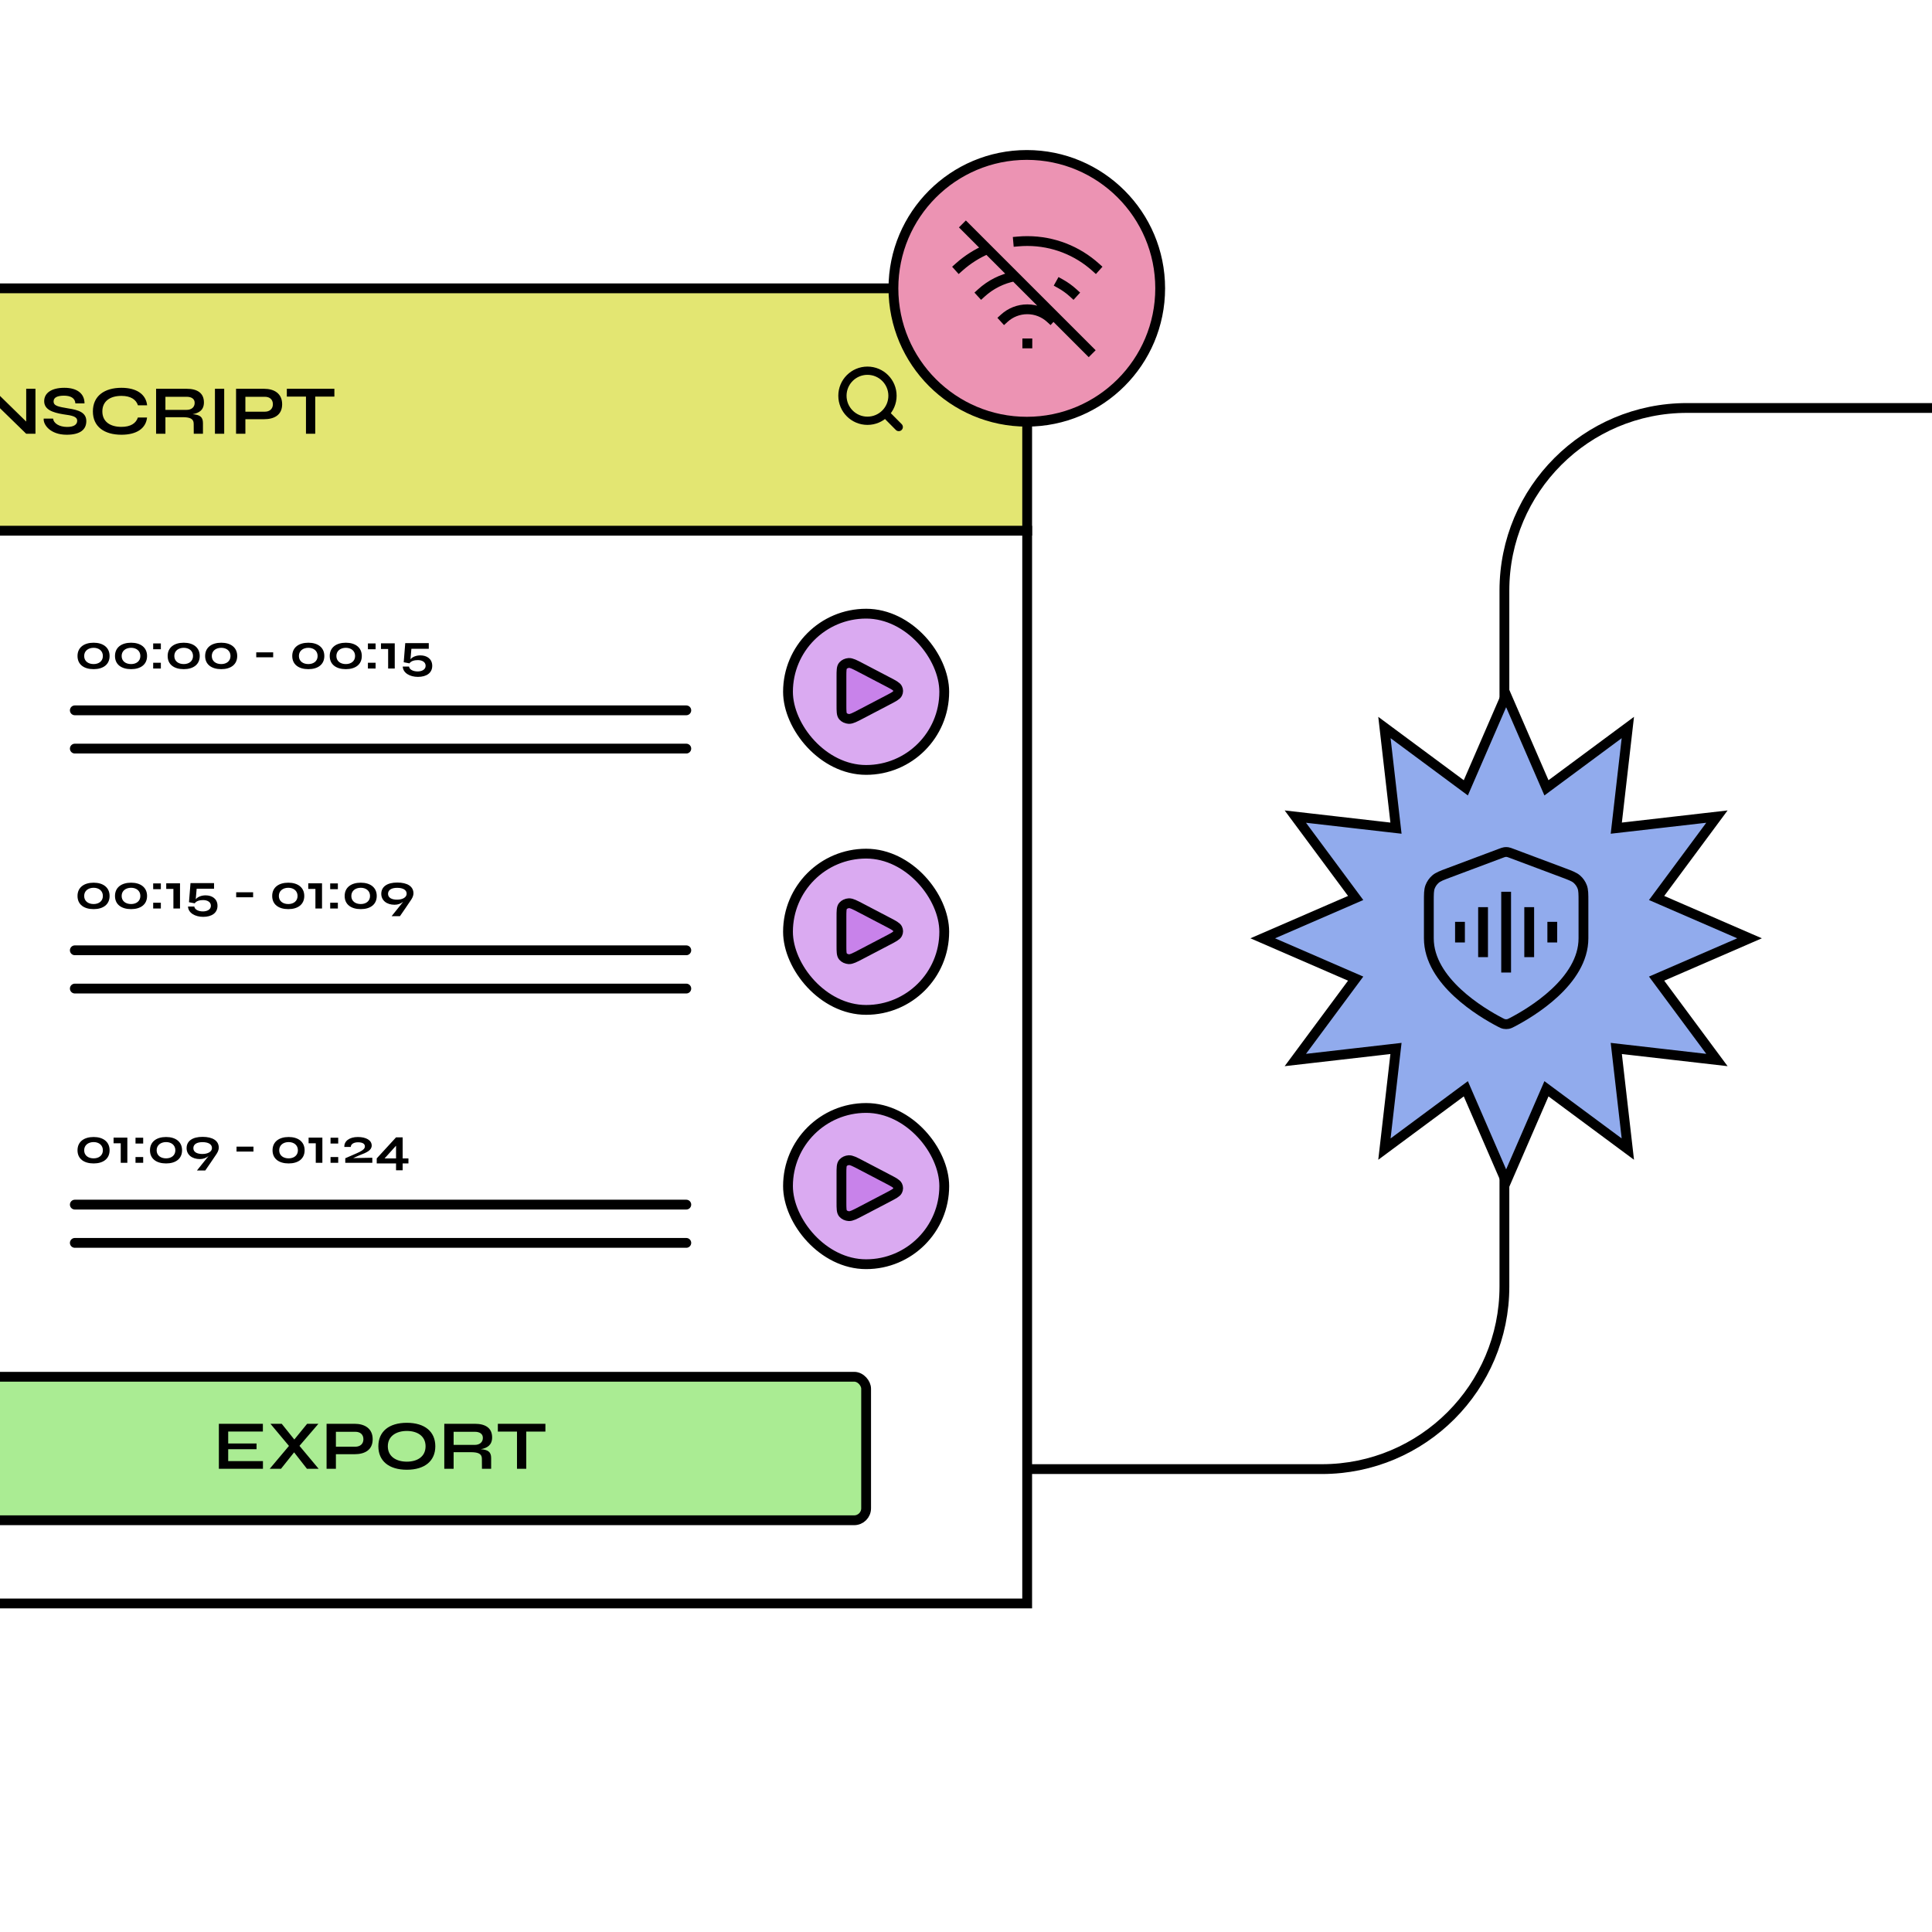
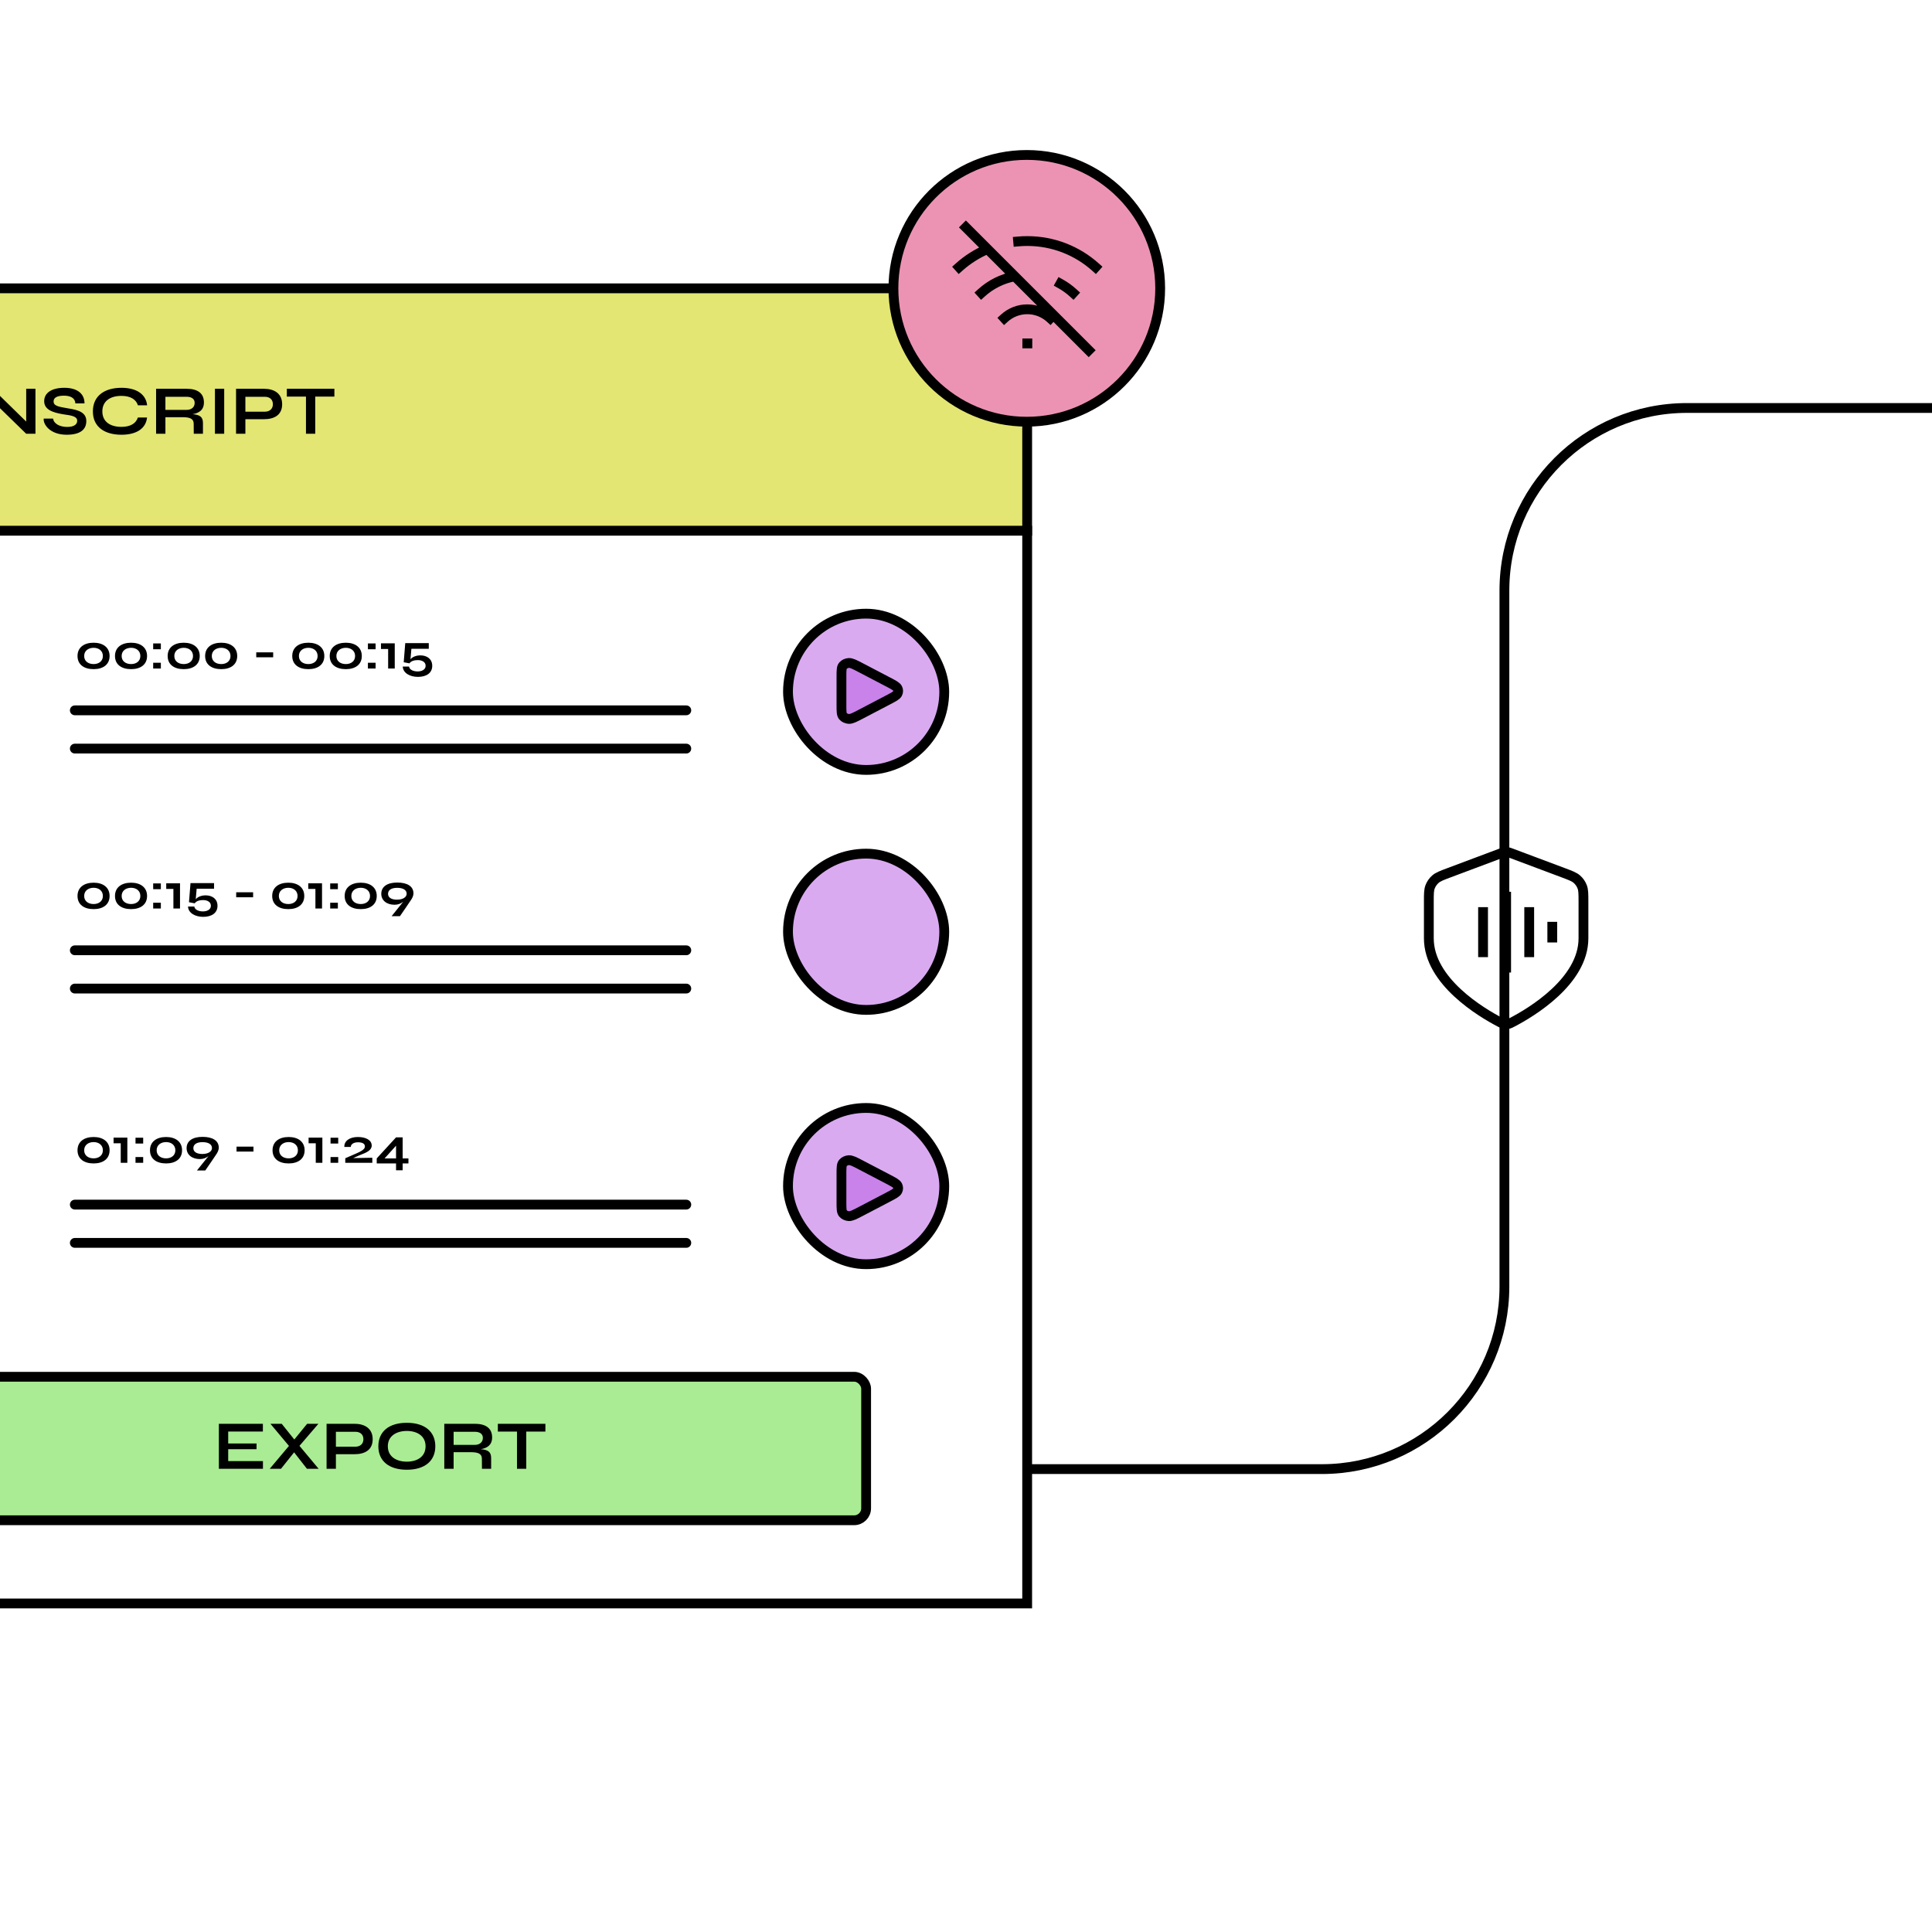
<svg xmlns="http://www.w3.org/2000/svg" width="1970" height="1970" viewBox="0 0 1970 1970" fill="none">
  <rect x="0" y="0" width="1970" height="1970" fill="#333333" stroke="none" />
  <g clip-path="url(#clip0_533_407)">
    <rect width="1970" height="1970" fill="white" />
    <rect x="-272" y="541.129" width="1319.37" height="1093.88" fill="white" stroke="black" stroke-width="10" />
    <rect x="803.493" y="625.742" width="159.332" height="159.332" rx="79.666" fill="#DAAAF1" stroke="black" stroke-width="10" />
    <path d="M905.386 713.766L877.9 728.142C871.405 731.539 868.158 733.238 865.478 733.057C863.142 732.9 861 731.907 859.603 730.333C858 728.526 858 725.321 858 718.912V690.159C858 683.749 858 680.544 859.603 678.738C861 677.163 863.142 676.17 865.478 676.013C868.158 675.833 871.405 677.531 877.9 680.928L905.386 695.305C911.238 698.366 914.164 699.896 915.167 701.855C916.044 703.567 916.044 705.504 915.167 707.215C914.164 709.174 911.238 710.705 905.386 713.766Z" fill="#C882EA" stroke="black" stroke-width="10" stroke-linejoin="round" />
    <rect x="803.493" y="870.433" width="159.332" height="159.332" rx="79.666" fill="#DAAAF1" stroke="black" stroke-width="10" />
-     <path d="M905.386 958.766L877.9 973.142C871.405 976.539 868.158 978.238 865.478 978.057C863.142 977.9 861 976.907 859.603 975.333C858 973.526 858 970.321 858 963.912V935.159C858 928.749 858 925.544 859.603 923.738C861 922.163 863.142 921.17 865.478 921.013C868.158 920.833 871.405 922.531 877.9 925.928L905.386 940.305C911.238 943.366 914.164 944.896 915.167 946.855C916.044 948.567 916.044 950.504 915.167 952.215C914.164 954.174 911.238 955.705 905.386 958.766Z" fill="#C882EA" stroke="black" stroke-width="10" stroke-linejoin="round" />
    <rect x="803.493" y="1129.75" width="159.332" height="159.332" rx="79.666" fill="#DAAAF1" stroke="black" stroke-width="10" />
    <path d="M905.386 1220.77L877.9 1235.14C871.405 1238.54 868.158 1240.24 865.478 1240.06C863.142 1239.9 861 1238.91 859.603 1237.33C858 1235.53 858 1232.32 858 1225.91V1197.16C858 1190.75 858 1187.54 859.603 1185.74C861 1184.16 863.142 1183.17 865.478 1183.01C868.158 1182.83 871.405 1184.53 877.9 1187.93L905.386 1202.3C911.238 1205.37 914.164 1206.9 915.167 1208.86C916.044 1210.57 916.044 1212.5 915.167 1214.22C914.164 1216.17 911.238 1217.7 905.386 1220.77Z" fill="#C882EA" stroke="black" stroke-width="10" stroke-linejoin="round" />
    <rect x="-272" y="294" width="1319.37" height="247.127" fill="#E3E672" stroke="black" stroke-width="10" />
    <path d="M-138.427 396.426V404.378H-157.952V442.292H-167.395V404.378H-186.92V396.426H-138.427ZM-94.43 422.341C-87.259 422.909 -83.851 424.897 -83.851 431.358V442.292H-93.223L-93.294 432.068C-93.294 426.814 -97.341 425.394 -104.796 425.394H-122.12V442.292H-131.634V396.426H-100.465C-89.815 396.426 -82.857 400.615 -82.857 410.342C-82.857 418.081 -87.827 421.205 -94.43 422.341ZM-122.12 417.939H-100.465C-95.637 417.939 -92.3 415.241 -92.3 410.839C-92.229 406.65 -95.637 404.591 -100.465 404.591H-122.12V417.939ZM-33.925 442.292L-38.682 431.855H-62.254L-67.011 442.292H-77.235L-55.651 396.426H-45.356L-23.63 442.292H-33.925ZM-59.059 424.826H-41.877L-50.468 405.94L-59.059 424.826ZM26.713 396.426H36.156V442.292H26.713L-7.438 408.993V442.292H-16.952V396.426H-7.438L26.713 429.867V396.426ZM44.56 426.814H54.145C54.713 431.855 60.606 435.263 68.274 435.334C75.232 435.405 78.711 432.92 78.711 429.086C78.711 424.755 73.883 423.69 64.298 422.412C53.577 420.637 45.057 417.655 45.057 409.064C45.057 400.899 52.228 395.432 65.647 395.432C78.853 395.432 86.237 401.538 86.166 411.336H76.865C76.581 405.798 71.824 403.455 65.221 403.455C58.973 403.455 54.642 405.088 54.642 409.277C54.642 413.892 59.257 414.673 69.623 416.448C79.989 418.01 88.012 420.566 88.012 429.37C88.012 438.032 81.764 443.286 67.99 443.286C51.092 443.286 43.921 432.849 44.56 426.814ZM149.948 425.749C148.741 436.896 139.298 443.286 123.82 443.286C106.567 443.286 94.71 435.263 94.71 419.501C94.71 403.668 106.567 395.432 123.82 395.432C139.298 395.432 148.812 402.035 150.019 413.253H140.647C138.73 407.36 133.192 403.668 123.82 403.668C112.176 403.668 104.366 409.135 104.366 419.501C104.366 429.867 112.176 435.263 123.82 435.263C133.192 435.263 138.659 431.642 140.576 425.749H149.948ZM196.365 422.341C203.536 422.909 206.944 424.897 206.944 431.358V442.292H197.572L197.501 432.068C197.501 426.814 193.454 425.394 185.999 425.394H168.675V442.292H159.161V396.426H190.33C200.98 396.426 207.938 400.615 207.938 410.342C207.938 418.081 202.968 421.205 196.365 422.341ZM168.675 417.939H190.33C195.158 417.939 198.495 415.241 198.495 410.839C198.566 406.65 195.158 404.591 190.33 404.591H168.675V417.939ZM219.169 396.426H228.612V442.292H219.169V396.426ZM269.239 396.426C279.534 396.426 287.699 401.183 287.699 412.188C287.699 423.264 279.534 427.453 269.239 427.453H250.211V442.292H240.697V396.426H269.239ZM270.091 419.785C274.848 419.785 278.256 417.016 278.256 412.188C278.256 407.218 274.848 404.591 270.091 404.591H250.211V419.785H270.091ZM340.962 396.426V404.378H321.437V442.292H311.994V404.378H292.469V396.426H340.962Z" fill="black" />
    <rect x="-107.789" y="1403.83" width="990.948" height="146.325" rx="12.194" fill="#AAEC93" stroke="black" stroke-width="10" stroke-linecap="round" />
    <path d="M232.691 1489.84H268.12V1497.65H223.177V1451.79H268.049V1459.67H232.691V1471.88H261.588V1477.7H232.691V1489.84ZM324.889 1497.65H312.961L299.897 1480.9L286.549 1497.65H275.047L294.643 1474.36L275.757 1451.79H287.259L300.11 1467.83L313.174 1451.79H324.676L305.364 1474.29L324.889 1497.65ZM361.544 1451.79C371.839 1451.79 380.004 1456.54 380.004 1467.55C380.004 1478.62 371.839 1482.81 361.544 1482.81H342.516V1497.65H333.002V1451.79H361.544ZM362.396 1475.15C367.153 1475.15 370.561 1472.38 370.561 1467.55C370.561 1462.58 367.153 1459.95 362.396 1459.95H342.516V1475.15H362.396ZM414.84 1498.65C396.451 1498.65 385.801 1489.63 385.801 1474.72C385.801 1459.81 396.451 1450.79 414.84 1450.79C433.158 1450.79 443.879 1459.81 443.879 1474.72C443.879 1489.63 433.158 1498.65 414.84 1498.65ZM414.84 1490.41C425.419 1490.41 433.939 1485.37 433.939 1474.72C433.939 1464.21 425.419 1459.1 414.84 1459.1C404.261 1459.1 395.457 1464.21 395.457 1474.72C395.457 1485.37 404.261 1490.41 414.84 1490.41ZM490.23 1477.7C497.401 1478.27 500.809 1480.26 500.809 1486.72V1497.65H491.437L491.366 1487.43C491.366 1482.17 487.319 1480.75 479.864 1480.75H462.54V1497.65H453.026V1451.79H484.195C494.845 1451.79 501.803 1455.98 501.803 1465.7C501.803 1473.44 496.833 1476.57 490.23 1477.7ZM462.54 1473.3H484.195C489.023 1473.3 492.36 1470.6 492.36 1466.2C492.431 1462.01 489.023 1459.95 484.195 1459.95H462.54V1473.3ZM556.13 1451.79V1459.74H536.605V1497.65H527.162V1459.74H507.637V1451.79H556.13Z" fill="black" />
    <path d="M76.292 724.303H699.8" stroke="black" stroke-width="10" stroke-linecap="round" />
    <path d="M76.292 763.323H699.8" stroke="black" stroke-width="10" stroke-linecap="round" />
    <path d="M95.47 682.316C85.674 682.316 79.04 677.652 79.04 668.892C79.04 660.185 85.674 655.365 95.47 655.365C105.11 655.365 111.744 660.185 111.744 668.892C111.744 677.652 105.11 682.316 95.47 682.316ZM95.47 677.133C100.704 677.133 104.903 674.231 104.903 668.892C104.903 663.606 100.756 660.548 95.47 660.548C90.131 660.548 85.829 663.554 85.829 668.892C85.829 674.231 90.028 677.133 95.47 677.133ZM133.684 682.316C123.888 682.316 117.254 677.652 117.254 668.892C117.254 660.185 123.888 655.365 133.684 655.365C143.324 655.365 149.958 660.185 149.958 668.892C149.958 677.652 143.324 682.316 133.684 682.316ZM133.684 677.133C138.919 677.133 143.117 674.231 143.117 668.892C143.117 663.606 138.97 660.548 133.684 660.548C128.345 660.548 124.043 663.554 124.043 668.892C124.043 674.231 128.242 677.133 133.684 677.133ZM164.02 656.091V661.999H156.194V656.091H164.02ZM164.02 675.786V681.694H156.194V675.786H164.02ZM187.386 682.316C177.59 682.316 170.956 677.652 170.956 668.892C170.956 660.185 177.59 655.365 187.386 655.365C197.026 655.365 203.66 660.185 203.66 668.892C203.66 677.652 197.026 682.316 187.386 682.316ZM187.386 677.133C192.621 677.133 196.819 674.231 196.819 668.892C196.819 663.606 192.673 660.548 187.386 660.548C182.048 660.548 177.746 663.554 177.746 668.892C177.746 674.231 181.944 677.133 187.386 677.133ZM225.6 682.316C215.804 682.316 209.17 677.652 209.17 668.892C209.17 660.185 215.804 655.365 225.6 655.365C235.24 655.365 241.875 660.185 241.875 668.892C241.875 677.652 235.24 682.316 225.6 682.316ZM225.6 677.133C230.835 677.133 235.033 674.231 235.033 668.892C235.033 663.606 230.887 660.548 225.6 660.548C220.262 660.548 215.96 663.554 215.96 668.892C215.96 674.231 220.158 677.133 225.6 677.133ZM261.286 665.161H278.545V670.24H261.286V665.161ZM314.429 682.316C304.633 682.316 297.999 677.652 297.999 668.892C297.999 660.185 304.633 655.365 314.429 655.365C324.069 655.365 330.703 660.185 330.703 668.892C330.703 677.652 324.069 682.316 314.429 682.316ZM314.429 677.133C319.664 677.133 323.862 674.231 323.862 668.892C323.862 663.606 319.716 660.548 314.429 660.548C309.091 660.548 304.789 663.554 304.789 668.892C304.789 674.231 308.987 677.133 314.429 677.133ZM352.643 682.316C342.847 682.316 336.213 677.652 336.213 668.892C336.213 660.185 342.847 655.365 352.643 655.365C362.283 655.365 368.918 660.185 368.918 668.892C368.918 677.652 362.283 682.316 352.643 682.316ZM352.643 677.133C357.878 677.133 362.076 674.231 362.076 668.892C362.076 663.606 357.93 660.548 352.643 660.548C347.305 660.548 343.003 663.554 343.003 668.892C343.003 674.231 347.201 677.133 352.643 677.133ZM382.979 656.091V661.999H375.153V656.091H382.979ZM382.979 675.786V681.694H375.153V675.786H382.979ZM388.464 655.987H402.51V681.694H395.772V661.74H388.464V655.987ZM428.606 668.271C435.344 668.271 440.735 671.899 440.735 678.947C440.735 686.152 434.93 690.194 426.17 690.194C417.878 690.194 410.933 686.204 410.673 679.673H417.1C417.463 682.835 421.402 684.649 425.859 684.649C429.954 684.649 433.997 682.886 433.997 678.896C433.997 674.905 430.213 673.091 426.067 673.091C422.802 673.091 419.173 673.868 417.515 676.408L411.658 675.267L413.213 655.78H437.21V661.533H419.484L418.552 672.261C420.573 669.722 424.512 668.271 428.606 668.271Z" fill="black" />
    <path d="M76.292 968.99H699.8" stroke="black" stroke-width="10" stroke-linecap="round" />
    <path d="M76.292 1008.01H699.8" stroke="black" stroke-width="10" stroke-linecap="round" />
    <path d="M95.47 927.005C85.674 927.005 79.04 922.34 79.04 913.581C79.04 904.874 85.674 900.053 95.47 900.053C105.11 900.053 111.744 904.874 111.744 913.581C111.744 922.34 105.11 927.005 95.47 927.005ZM95.47 921.822C100.704 921.822 104.903 918.919 104.903 913.581C104.903 908.294 100.756 905.236 95.47 905.236C90.131 905.236 85.829 908.242 85.829 913.581C85.829 918.919 90.028 921.822 95.47 921.822ZM133.684 927.005C123.888 927.005 117.254 922.34 117.254 913.581C117.254 904.874 123.888 900.053 133.684 900.053C143.324 900.053 149.958 904.874 149.958 913.581C149.958 922.34 143.324 927.005 133.684 927.005ZM133.684 921.822C138.919 921.822 143.117 918.919 143.117 913.581C143.117 908.294 138.97 905.236 133.684 905.236C128.345 905.236 124.043 908.242 124.043 913.581C124.043 918.919 128.242 921.822 133.684 921.822ZM164.02 900.779V906.688H156.194V900.779H164.02ZM164.02 920.474V926.383H156.194V920.474H164.02ZM169.505 900.675H183.551V926.383H176.813V906.428H169.505V900.675ZM209.647 912.959C216.385 912.959 221.775 916.587 221.775 923.636C221.775 930.84 215.97 934.883 207.211 934.883C198.918 934.883 191.973 930.892 191.714 924.361H198.141C198.504 927.523 202.443 929.337 206.9 929.337C210.995 929.337 215.037 927.575 215.037 923.584C215.037 919.593 211.254 917.779 207.107 917.779C203.842 917.779 200.214 918.557 198.556 921.096L192.699 919.956L194.254 900.468H218.251V906.221H200.525L199.592 916.95C201.614 914.41 205.553 912.959 209.647 912.959ZM240.837 909.849H258.096V914.928H240.837V909.849ZM293.981 927.005C284.185 927.005 277.551 922.34 277.551 913.581C277.551 904.874 284.185 900.053 293.981 900.053C303.621 900.053 310.255 904.874 310.255 913.581C310.255 922.34 303.621 927.005 293.981 927.005ZM293.981 921.822C299.215 921.822 303.414 918.919 303.414 913.581C303.414 908.294 299.267 905.236 293.981 905.236C288.642 905.236 284.34 908.242 284.34 913.581C284.34 918.919 288.538 921.822 293.981 921.822ZM314.314 900.675H328.359V926.383H321.622V906.428H314.314V900.675ZM344.512 900.779V906.688H336.686V900.779H344.512ZM344.512 920.474V926.383H336.686V920.474H344.512ZM367.878 927.005C358.082 927.005 351.448 922.34 351.448 913.581C351.448 904.874 358.082 900.053 367.878 900.053C377.518 900.053 384.153 904.874 384.153 913.581C384.153 922.34 377.518 927.005 367.878 927.005ZM367.878 921.822C373.113 921.822 377.311 918.919 377.311 913.581C377.311 908.294 373.165 905.236 367.878 905.236C362.54 905.236 358.238 908.242 358.238 913.581C358.238 918.919 362.436 921.822 367.878 921.822ZM405.056 899.898C415.37 899.898 421.641 903.837 421.589 910.989C421.537 912.803 420.967 914.721 419.464 917.105C418.739 918.401 407.803 934.209 407.803 934.209H399.303L411.12 919.489C408.58 921.459 405.833 922.547 402.309 922.547C394.275 922.547 388.678 918.09 388.781 911.197C388.885 904.148 394.742 899.898 405.056 899.898ZM395.674 911.352C395.623 915.239 399.199 917.364 404.796 917.364C410.809 917.364 414.644 914.825 414.644 911.3C414.696 907.31 410.653 905.288 405.004 905.288C399.406 905.288 395.726 907.31 395.674 911.352Z" fill="black" />
    <path d="M76.292 1228.31H699.8" stroke="black" stroke-width="10" stroke-linecap="round" />
    <path d="M76.292 1267.33H699.8" stroke="black" stroke-width="10" stroke-linecap="round" />
    <path d="M95.47 1186.32C85.674 1186.32 79.04 1181.66 79.04 1172.9C79.04 1164.19 85.674 1159.37 95.47 1159.37C105.11 1159.37 111.744 1164.19 111.744 1172.9C111.744 1181.66 105.11 1186.32 95.47 1186.32ZM95.47 1181.14C100.704 1181.14 104.903 1178.24 104.903 1172.9C104.903 1167.61 100.756 1164.55 95.47 1164.55C90.131 1164.55 85.829 1167.56 85.829 1172.9C85.829 1178.24 90.028 1181.14 95.47 1181.14ZM115.803 1159.99H129.848V1185.7H123.111V1165.75H115.803V1159.99ZM146.001 1160.1V1166.01H138.175V1160.1H146.001ZM146.001 1179.79V1185.7H138.175V1179.79H146.001ZM169.367 1186.32C159.571 1186.32 152.937 1181.66 152.937 1172.9C152.937 1164.19 159.571 1159.37 169.367 1159.37C179.007 1159.37 185.642 1164.19 185.642 1172.9C185.642 1181.66 179.007 1186.32 169.367 1186.32ZM169.367 1181.14C174.602 1181.14 178.8 1178.24 178.8 1172.9C178.8 1167.61 174.654 1164.55 169.367 1164.55C164.029 1164.55 159.727 1167.56 159.727 1172.9C159.727 1178.24 163.925 1181.14 169.367 1181.14ZM206.545 1159.22C216.859 1159.22 223.13 1163.16 223.078 1170.31C223.026 1172.12 222.456 1174.04 220.953 1176.42C220.228 1177.72 209.292 1193.53 209.292 1193.53H200.792L212.609 1178.81C210.069 1180.78 207.322 1181.87 203.798 1181.87C195.764 1181.87 190.167 1177.41 190.27 1170.52C190.374 1163.47 196.231 1159.22 206.545 1159.22ZM197.164 1170.67C197.112 1174.56 200.688 1176.68 206.286 1176.68C212.298 1176.68 216.133 1174.14 216.133 1170.62C216.185 1166.63 212.142 1164.61 206.493 1164.61C200.895 1164.61 197.215 1166.63 197.164 1170.67ZM241.191 1169.17H258.451V1174.25H241.191V1169.17ZM294.335 1186.32C284.539 1186.32 277.905 1181.66 277.905 1172.9C277.905 1164.19 284.539 1159.37 294.335 1159.37C303.975 1159.37 310.609 1164.19 310.609 1172.9C310.609 1181.66 303.975 1186.32 294.335 1186.32ZM294.335 1181.14C299.57 1181.14 303.768 1178.24 303.768 1172.9C303.768 1167.61 299.622 1164.55 294.335 1164.55C288.996 1164.55 284.695 1167.56 284.695 1172.9C284.695 1178.24 288.893 1181.14 294.335 1181.14ZM314.668 1159.99H328.714V1185.7H321.976V1165.75H314.668V1159.99ZM344.866 1160.1V1166.01H337.04V1160.1H344.866ZM344.866 1179.79V1185.7H337.04V1179.79H344.866ZM360.095 1180.88L379.635 1180.52V1185.7H352.062V1181.04C365.071 1175.18 372.068 1173.31 372.068 1168.91C372.068 1166.47 369.943 1164.76 365.071 1164.76C360.665 1164.76 357.763 1166.63 357.659 1169.48H351.129C350.766 1163.57 356.312 1159.37 364.863 1159.37C373.26 1159.37 379.013 1162.64 379.013 1168.08C379.013 1172.9 374.037 1175.18 366.729 1177.93L360.095 1180.88ZM416.478 1181.19V1186.32H410.57V1193.27H403.832V1186.32H384.137V1181.19L403.832 1159.73H410.57V1181.19H416.478ZM392.17 1181.19H403.832V1168.23L392.17 1181.19Z" fill="black" />
-     <path d="M902.622 421.522L916.428 435.428M910.047 403.524C910.047 417.62 898.62 429.047 884.524 429.047C870.427 429.047 859 417.62 859 403.524C859 389.427 870.427 378 884.524 378C898.62 378 910.047 389.427 910.047 403.524Z" stroke="black" stroke-width="8.41" stroke-linecap="round" stroke-linejoin="round" />
    <path d="M1970 416L1720.16 416C1617.35 416 1534 499.346 1534 602.158L1534 1311.84C1534 1414.65 1450.65 1498 1347.84 1498L1046 1498" stroke="black" stroke-width="10" />
-     <path d="M1581.93 799.577L1659.86 741.815L1648.8 838.183L1648.08 844.438L1654.33 843.72L1750.7 832.661L1692.94 910.588L1689.19 915.647L1694.97 918.153L1783.95 956.759L1694.97 995.365L1689.19 997.871L1692.94 1002.93L1750.7 1080.86L1654.33 1069.8L1648.08 1069.08L1648.8 1075.33L1659.86 1171.7L1581.93 1113.94L1576.87 1110.19L1574.37 1115.97L1535.76 1204.95L1497.15 1115.97L1494.65 1110.19L1489.59 1113.94L1411.66 1171.7L1422.72 1075.33L1423.44 1069.08L1417.18 1069.8L1320.81 1080.86L1378.58 1002.93L1382.33 997.871L1376.55 995.365L1287.56 956.759L1376.55 918.153L1382.33 915.647L1378.58 910.588L1320.81 832.661L1417.18 843.72L1423.44 844.438L1422.72 838.183L1411.66 741.815L1489.59 799.577L1494.65 803.326L1497.15 797.55L1535.76 708.563L1574.37 797.55L1576.87 803.326L1581.93 799.577Z" fill="#91ABED" stroke="black" stroke-width="10" />
    <path d="M1529.45 1042.31C1531.47 1043.36 1532.48 1043.89 1533.89 1044.16C1534.98 1044.38 1536.56 1044.38 1537.65 1044.16C1539.05 1043.89 1540.06 1043.36 1542.09 1042.31C1560.8 1032.56 1614.6 1000.71 1614.6 956.752V919.482C1614.6 911.604 1614.6 907.665 1613.31 904.279C1612.17 901.288 1610.32 898.619 1607.92 896.503C1605.2 894.108 1601.51 892.724 1594.14 889.958L1541.3 870.146C1539.25 869.378 1538.23 868.994 1537.18 868.842C1536.24 868.706 1535.29 868.706 1534.36 868.842C1533.3 868.994 1532.28 869.378 1530.23 870.146L1477.4 889.958C1470.02 892.724 1466.33 894.108 1463.62 896.503C1461.22 898.619 1459.37 901.288 1458.23 904.279C1456.94 907.665 1456.94 911.604 1456.94 919.482V956.752C1456.94 1000.71 1510.74 1032.56 1529.45 1042.31Z" stroke="black" stroke-width="10" stroke-linecap="square" />
    <path d="M1535.76 909.304V991.661" stroke="black" stroke-width="10" />
    <path d="M1559.29 924.998V975.966" stroke="black" stroke-width="10" />
    <path d="M1582.82 939.965V961" stroke="black" stroke-width="10" />
    <path d="M1512.23 924.998V975.966" stroke="black" stroke-width="10" />
-     <path d="M1488.7 939.965V961" stroke="black" stroke-width="10" />
    <circle cx="1047" cy="294" r="136" fill="#EC93B3" stroke="black" stroke-width="10" />
    <path d="M974.582 268.643L970.856 271.978L977.526 279.429L981.251 276.094L974.582 268.643ZM1113.75 276.094L1117.47 279.429L1124.14 271.978L1120.42 268.643L1113.75 276.094ZM1047.5 345.167H1042.5V355.167H1047.5V345.167ZM1047.57 355.167H1052.57V345.167H1047.57V355.167ZM1067.54 328.121L1071.24 331.486L1077.97 324.088L1074.27 320.724L1067.54 328.121ZM1090.94 302.378L1094.64 305.742L1101.37 298.345L1097.67 294.98L1090.94 302.378ZM1020.73 320.724L1017.03 324.088L1023.76 331.486L1027.46 328.121L1020.73 320.724ZM997.328 294.98L993.63 298.345L1000.36 305.742L1004.06 302.378L997.328 294.98ZM1037.73 241.223L1032.75 241.664L1033.63 251.625L1038.61 251.184L1037.73 241.223ZM1083.7 284.937L1079.33 282.507L1074.47 291.247L1078.84 293.677L1083.7 284.937ZM988.41 228.339L984.875 224.804L977.804 231.875L981.339 235.411L988.41 228.339ZM1106.59 360.661L1110.12 364.196L1117.2 357.125L1113.66 353.589L1106.59 360.661ZM1047.5 250.792C1072.95 250.792 1096.16 260.356 1113.75 276.094L1120.42 268.643C1101.07 251.327 1075.51 240.792 1047.5 240.792V250.792ZM1047.5 355.167H1047.57V345.167H1047.5V355.167ZM1047.5 320.375C1055.22 320.375 1062.24 323.305 1067.54 328.121L1074.27 320.724C1067.2 314.298 1057.8 310.375 1047.5 310.375V320.375ZM1027.46 328.121C1032.76 323.305 1039.78 320.375 1047.5 320.375V310.375C1037.2 310.375 1027.8 314.298 1020.73 320.724L1027.46 328.121ZM1038.61 251.184C1041.54 250.924 1044.5 250.792 1047.5 250.792V240.792C1044.21 240.792 1040.95 240.937 1037.73 241.223L1038.61 251.184ZM1078.84 293.677C1083.21 296.105 1087.27 299.033 1090.94 302.378L1097.67 294.98C1093.43 291.126 1088.75 287.746 1083.7 284.937L1078.84 293.677ZM981.339 235.411L1003.42 257.493L1010.49 250.422L988.41 228.339L981.339 235.411ZM981.251 276.094C989.379 268.82 998.708 262.865 1008.9 258.565L1005.01 249.351C993.788 254.087 983.522 260.642 974.582 268.643L981.251 276.094ZM1003.42 257.493L1031.21 285.285L1038.28 278.213L1010.49 250.422L1003.42 257.493ZM1031.21 285.285L1106.59 360.661L1113.66 353.589L1038.28 278.213L1031.21 285.285ZM1004.06 302.378C1012.76 294.46 1023.63 288.894 1035.66 286.665L1033.84 276.833C1019.92 279.41 1007.37 285.846 997.328 294.98L1004.06 302.378Z" fill="black" />
  </g>
  <defs>
    <clipPath id="clip0_533_407">
      <rect width="1970" height="1970" fill="white" />
    </clipPath>
  </defs>
</svg>